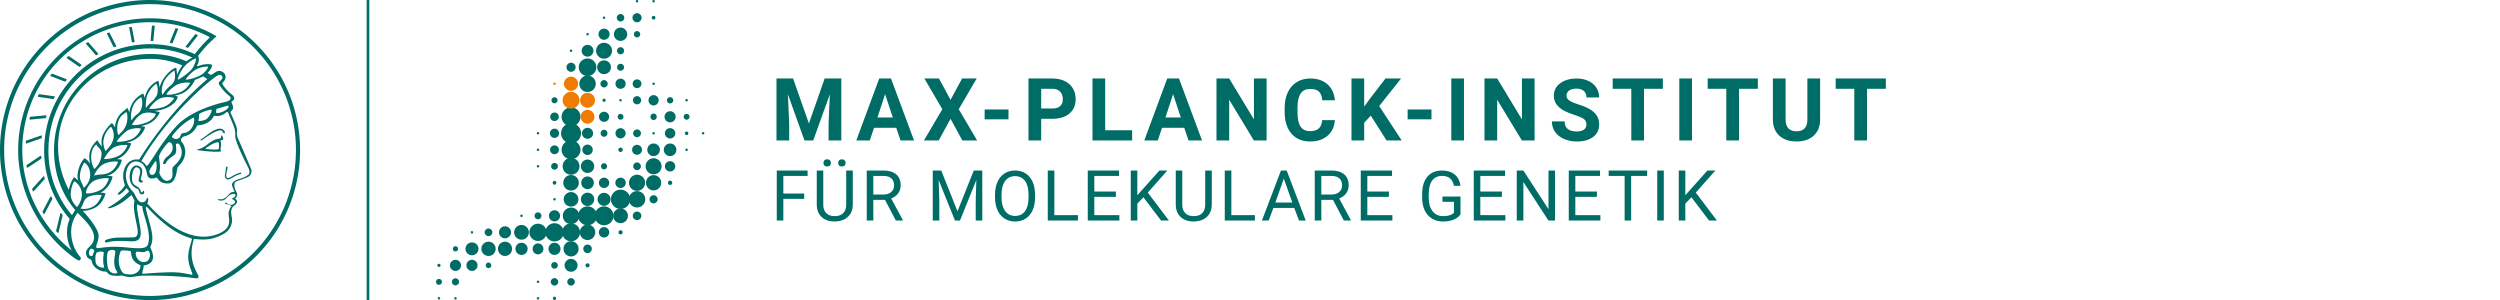
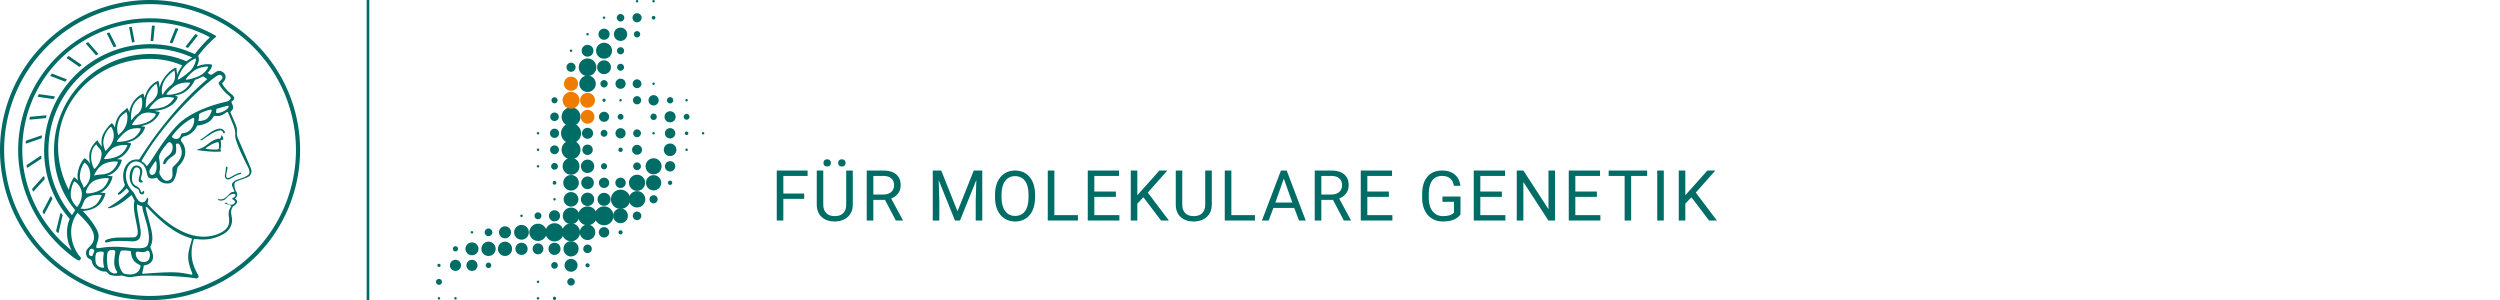
<svg xmlns="http://www.w3.org/2000/svg" viewBox="0 0 2500 300">
  <defs id="defs1102" />
  <defs id="defs836">
    <rect height="74.2" width="66.36" y="9.18" x="13.08" id="SVGID_1_" />
  </defs>
  <defs>
    <style>.minerva-base-style{}</style>
  </defs>
  <g transform="translate(0 0) scale(1.429) translate(0 0)" style="fill: #006c66;">
    <title>minerva</title>
    <path d="M105,0A105,105,0,1,0,210,105,105.1,105.1,0,0,0,105,0Zm0,207.1A102.1,102.1,0,1,1,207.1,105,102.2,102.2,0,0,1,105,207.1Z" />
    <path class="minerva-base-style" d="M166.6,97c-1.4-3.1-.5-5.1-.9-7.3s-2.7-7-4.3-10.8c-.7-1.7,3.8-1.3.4-7.6,0-.2,4.7-2,0-5.5a26.4,26.4,0,0,1-6-6.7,1,1,0,0,1,0-1.3c2.7-2.4,2.8-5.8-.1-7.5s-4.5,0-6.7,1.4c-.7.5-1.1.8-1.9.5L145.3,51c2.7-2.6,3.3-5.2,3.1-5.6s-4.6-1.3-10.2,1l-.4-.3c2.3-3.9,1-6.7.9-6.9h-.1A81,81,0,0,1,151,25.9h.1c.2-.3.3-.6-.2-.9l-1-.6A92.4,92.4,0,0,0,12.7,105c0,29.5,15,57.9,39.4,75.6a13.5,13.5,0,0,0,2.8,1.6A1.1,1.1,0,0,0,56,182l.3-.5a1,1,0,0,0,.3-.8c0-.7-.9-1.3-2.1-3a27.7,27.7,0,0,1-4.7-15.1,22.1,22.1,0,0,1,4.5-13.7c3.7,3.9,11.7,10.9,11.5,17.4s-6.9,6.8-5.4,12.2c.9,3.4,3.4,2,3.9,4.6.7,4.4,6.7,7.3,9.3,6.9.7-.1,1.2.4,2.4,1.7s6.2,1.6,8.2,1.2,4.1,1.4,8,.9,6.1-.9,8.2-.9,22.5-.3,36,1.8c2.4.4,3.1-.7,2.1-2.5-4.9-8.6-5.6-15.8-2.8-25,5,.4,12.2,1.7,21.6-4a11,11,0,0,0,5.1-9.5c-.1-2.1-1-4.7-.5-6.7s1.3-2.7,2.1-3.2c3.6-2.6,1-4.6.4-4.8a3.4,3.4,0,0,0,1.1-4.6c-.7-.7-2.7-6.2-.4-7.3s5.3-1.8,8.1-3.1a4.5,4.5,0,0,0,2.4-6C174.2,114.4,166.8,97.4,166.6,97ZM64.7,179.1c-.7.2-2.9.3-2.4-2.7s2.3-2.6,3.3-1.6S64.9,177.6,64.7,179.1Zm87-125.9c1.2-.8,2.5-1.1,3.3-.4,2.6,2.6-2.9,4.1-1.8,6.1a30.7,30.7,0,0,0,7.5,8.4c1.2,1,1.4,3.1-3.3,4.1s-23.6,5.9-33.6,16.5c-12.5,13.2-20.4,30.3-21.5,28s-3.6-2.8-3.2-3.5C117,81.6,145.1,57.3,151.7,53.2Zm8.2,21.7c-1,2.9-9.1,5.5-8.7,3.5s0-2.2.6-2.3,3.5-1.1,7.5-2.1C159.7,73.9,160.2,74.1,159.9,74.9Zm-20.6,5.3c-.2-1.2,8.5-4.1,8.8-3.3s-1.8,6-4.7,7-4.7.9-4.6.4A11,11,0,0,0,139.3,80.2ZM119,125.8c-4,2.5-6.2-2.2-6.8-3.1a3.7,3.7,0,0,1-.5-3.1c.3-1.4.5-3.3-.4-9.3-.4-2.7,5-9.2,6.3-10.4s3.1.6,3.2,2.6c.3,3.6-1.8,5.6-3.9,7.2s-3.1,4.4-2.6,5.1a1.5,1.5,0,0,0,1.9-.9c1.5-3.3,6-4.9,6.7-6.7s.3-4.4.2-5.6.9-1.2,1.6-1.1,1.4,1.4,1.8,2.7c2.9,7.5-4.3,12-5.5,13.8S122.1,123.9,119,125.8Zm6.1-29.1c-2.2,1.5-5.3-.5-4.7-1.4a43.7,43.7,0,0,1,11.5-11c3.4-2.1,3.8-2.3,4-1.1a10.6,10.6,0,0,1-2.6,7.5c-2.3,2.5-4.6,2.3-5.8,2.6S126.7,95.6,125.1,96.7Zm-19.3,25.6c-1-.2-1.4-2.1-1.2-2.9s3.1-5.2,4-6.4a.5.5,0,0,1,.8.3C110,117.4,109.4,123.1,105.8,122.3ZM138,48.2a17.7,17.7,0,0,1,7.5-1.6c.8.1-1.9,4.8-6.6,6.8s-8.5,2.5-8.9,2.3S134.1,49.9,138,48.2ZM54.7,126.5c-1.5-1.7-2.8-2.6-2.9-2.5a22.4,22.4,0,0,0-3.6,8.9A65.4,65.4,0,0,1,40.7,105C39.3,69.6,69,41.1,105.2,41.2a56.8,56.8,0,0,1,22.4,4.6,31.3,31.3,0,0,0-3.7,6.6c0-1.9-.5-3.4-.4-4.6s-5.1.9-9.7,8.3a19.9,19.9,0,0,0-2.2,5.3c-.1-2.8-.7-4.9-.9-4.9a16.1,16.1,0,0,0-8.5,8.8,22.4,22.4,0,0,0-1.1,3.4c-.2-1.9-.7-3.2-.9-3.2s-5.9,2.3-8.6,8.9A15.4,15.4,0,0,0,90.5,79c-.5-2.3-1.4-3.7-1.7-3.4-1.9,2.4-5.7,3.5-7.6,9.6a13.2,13.2,0,0,0-.7,4.2c-.8-2-2-3.2-2.3-3.2s-6.1,5.5-7,10.9a15.8,15.8,0,0,0,.2,5.8c-1.1-1.8-2.5-3-3.1-4.8-.9.5-5.7,5-5.8,10.7a19.7,19.7,0,0,0,.7,6.1c-1.6-2.9-3.8-4.2-4.1-4.1s-4,4.1-4.8,11.1A11.8,11.8,0,0,0,54.7,126.5Zm74.1-79.7c2.8-3.4,7.6-6.1,8.2-5.8s-.8,5.6-3.9,8.6-8.1,6.2-8.6,6.1S126.2,49.8,128.8,46.8Zm-9.3,13a21,21,0,0,0-5.6,6.4c-.5.9-1.9-5,1.7-10.6,2.2-3.5,6.6-6.6,6.5-6.2S124.2,56,119.5,59.8Zm-10.1,7.5c-3.4,5.1-3.6,3.3-7.3,8.3-.2.2-.2-6.5,1.1-9.4,2.1-4.7,5.7-7.4,6.2-7.5S111.3,64.5,109.4,67.3ZM98.3,77.4c-1.7,3-3.3,2.3-6.2,6.7-.3.4-1.1-3.6.7-9.1a12.6,12.6,0,0,1,5.9-6.9C99.3,68,100.4,73.8,98.3,77.4ZM88,88.1c-1.8,3.9-2.9,4-5,6.4-.3.4-1.8-3.7-.4-8.8s4-5.6,5.3-7S89.9,84,88,88.1Zm-8.4,6.6a10.3,10.3,0,0,1-.4,3c-1.3,4.3-3.9,6.2-5.3,8.1a15.7,15.7,0,0,1-1.6-5.8,15.2,15.2,0,0,1,5.2-11.2C78.3,88.8,79.6,92,79.6,94.7Zm-8.5,12.8A14.9,14.9,0,0,1,66,118.3a17.7,17.7,0,0,1-2.2-7.6c-.2-6.3,2.4-8.5,3.6-9.7C67.9,102.8,71.1,104.2,71.1,107.5ZM59,113.8c1.8.9,3.9,3.4,4.1,8.2s-3.2,8.7-4.6,9.4c-.9-3.7-2.6-4.4-2.6-8A18,18,0,0,1,59,113.8Zm7.3,12.5c4.6-2,9.6-1.7,9.8-1.5s-1.5,5.9-5.9,8.2-9.5,2.7-10,2.1S61.7,128.3,66.3,126.3Zm-.4-3.4c.3-1.5,3-6.5,7.1-8.3h0a18.4,18.4,0,0,1,9.4-1.5c.5.2-1.7,5.6-5.8,7.6S70.1,121.6,65.9,122.9Zm6.9-11.8c.2-.4,3.5-6.4,7.4-8.2a17.5,17.5,0,0,1,8.9-1.4c.3.1-1.8,5.4-6.2,7.6S72.6,111.6,72.8,111.1Zm8.9-11.9c-.3-.2,4.4-6.4,8.4-8.3a15.6,15.6,0,0,1,8.4-1c.3.3-1.9,5.5-6.5,7.5A24.2,24.2,0,0,1,81.7,99.2ZM92.4,87.4c-.2-.2,3.4-6.3,7.4-7.9s7.7-.1,8.9,0-1.3,4.5-6.6,6.4S93.1,87.7,92.4,87.4Zm12-11.4c.1-.3,4.1-5.9,8.1-7.3a16.4,16.4,0,0,1,9.2-.2c.5.2-2.8,5-7.7,6.5S104.3,76.3,104.4,76Zm12.1-9.9c-.5-.3,4.3-5.7,8.2-7.2a18,18,0,0,1,8.3-1c.3.2-2.5,4.9-7.1,6.7S117.1,66.5,116.5,66.1ZM50.2,175.3C28.6,158.1,15.6,132.1,15.6,105A89.3,89.3,0,0,1,146.4,25.8a.4.4,0,0,1,.1.7,97.3,97.3,0,0,0-10.2,11.4,73.1,73.1,0,0,0-31.3-7A74.3,74.3,0,0,0,30.9,105a72.1,72.1,0,0,0,17.9,48.2,23.1,23.1,0,0,0-1.9,9.4A25.6,25.6,0,0,0,50.2,175.3Zm.2-24.8h-.1A69.2,69.2,0,0,1,33.9,105,71.2,71.2,0,0,1,105,33.9a70.1,70.1,0,0,1,29.6,6.4,22.6,22.6,0,0,0-4.1,2.6A63.1,63.1,0,0,0,105,37.8,67.3,67.3,0,0,0,37.8,105c0,16.1,5,30.2,14.8,42C52.1,147.9,51.3,149.1,50.4,150.5Zm3.5-5.6c-1.3-1.2-4.1-4.3-4.4-8.3V136c0-4.3,1.9-8.6,2.4-9s5.3,3.3,5.4,8.7A14.4,14.4,0,0,1,53.9,144.9Zm8-7.2c3.9-1.8,9.6-1.4,9.3-1.1s-1.8,5.8-6.2,8a12.1,12.1,0,0,1-8.7,1.3C58.6,143.3,58.1,139.5,61.9,137.7Zm5.2,46.5c-.6-2.7-.4-6.3.5-7.3s4.9-1.2,5-.1-1.1,5.4.3,10.2C72.6,187.7,68.3,187.4,67.1,184.2Zm.3-11.1c-.3-2,1.6-3.9,1.6-8.2s-6.6-12.6-11.1-17.3a19.5,19.5,0,0,0,7.9-1.9c6.6-3.1,7.9-10.1,8.1-10.4a11,11,0,0,0-3.8-.4l.8-.4c6.4-3.5,8.1-11,7.8-11.1a17,17,0,0,0-4-.3l2-.7c6.8-2.7,8.7-10.3,8.5-10.6a16.1,16.1,0,0,0-3.5-.4l1.9-.8c6.2-3.1,8.4-10.1,8.1-10.3a10.5,10.5,0,0,0-3.3-.4,23.7,23.7,0,0,0,4.5-1.5c6.7-2.9,8.9-9.3,8.6-9.6a10.9,10.9,0,0,0-3-.5,34.5,34.5,0,0,0,4.4-1.3c6.6-2.2,9.2-8.5,8.8-8.6l-3.7-.8a24.5,24.5,0,0,0,6.6-1.3c7.1-2.4,9.6-6.7,9.8-8.6a6,6,0,0,0-2.3-.8,29.3,29.3,0,0,0,4.7-1.2c6.6-2.7,9.4-9.3,9.6-9.8a29.3,29.3,0,0,0,3.9-1.6l1.9-.9,1.6,1.1c1,.6,1.4.8.9,1.2C122,75,105,99.5,97.6,111.3c-.2.4-.6.3-1.3.3-7.9-.6-12.4,8.9-8.9,17.8-.4,1.8-4.2,5.3-4.5,5.5s-1,1.4.3,1.3,4.2-3.2,5.4-4.5c.4.6,2.2,2,1.3,2.8A63.6,63.6,0,0,1,76,145c-2.6,1.2,4.2,2.1,15.7-8.3.7-.6,1.5,2.4,2.5,3.7-2,6.5,2.9,19.1,2.1,23a2.8,2.8,0,0,1-2.8,2.7c-11.4.3-12.5-.3-18.3,1.4-2.7.8-2,2.6-.1,2.1s4.6-1.5,16.9-.7c3.1.1,6.5-.6,6.5-5.7s-3.6-18.4-2.4-20.3a6.9,6.9,0,0,0,3.5,1.4c-.2,4.5,7,19,3.8,27-1.2,3-6.4,2.7-15.4,1.8C72.7,171.6,67.7,174.9,67.4,173.1Zm35.1,9.9c-5.9,2-8.3-4.9-7.3-6.4s4.4,1,7.3-.9S106,181.8,102.5,183Zm-27,4.3c-.8-3.7-1.1-10,.4-11.5s4.9-.9,4.8.2c-.3,4.3-2.1,9.2,1.2,14.1C83.2,192,76.7,192.3,75.5,187.3Zm11.4,4.2c-1.6-.4-6-7.4-2.4-15.8.3-.8,5.8-.3,6.8,0s-.8,6.8,6.8,9.8C98.8,185.8,98,194.3,86.9,191.5Zm47.2-23.3c-2.5,8.8-3.8,12.3,0,21.9.5,1.3.9,2.3-.2,2.1-7.7-1.4-9.4-2.6-33.7-.6-1.7.2.6-3.4.3-5.8,2.2-.3,5.8-1.3,6.5-4.9s-2.1-7.6-1.8-8.2c3.5-6.7-.2-14.1-3.1-26.6-.3-1.2.4-1.7.9-1.1,15.6,16.9,25.5,20.2,30.9,21.8C134.4,167,134.3,167.6,134.1,168.2ZM174,122.1c-3.3,2.9-8.3,3.1-10.3,4.9s-1.5,2.5-.4,5.2,1.1,1.7-1.1,2.3-4.1,5.8-8.8,4.9c-1.8-.3-.5.8.2.9,2.6.3,3.7-.5,4.6-1.4s2.2-2.4,3.6-2.9,2.9-.5,3,.6-1.9,2.1-2.7,2.5c1,.5,3.9,1.9,1.4,3.6s-4.6-.5-4.9-.7-1.7-.2-1.3.3,5.2,1.3,4.5,2.2c-3.5,4.7-.6,7.5-1.7,12.3s-7.7,7.5-12.8,8.4c-17.4,3.1-34.3-11.6-44.2-22.8.9-2.1.8-4.8-.1-3.8s-.7,2.4-2.8,2.9c-3.9,1-5.7-5.9-6.9-7.1-4.8-4.7-6.7-11.4-3.9-17.3s9-4.7,11.4-1.1,1.7,7,3.4,8.3,4.8.2,5.4,0,1.7,4.3,8,4.1,5.9-10.7,6.9-11.6c8.6-8.4,4.2-15.9,2.6-17.6s1-3.6,1.5-3.7a13,13,0,0,0,9.4-7.7s8.4-.2,11.4-6.2c.8-1.6,3.3,1.5,8.9-2.9a.8.8,0,0,1,1.4.3c3.7,8.9,5.2,11.3,4.9,15.8s8.7,21.5,9.4,23.1S174.8,121.3,174,122.1Z" />
    <path class="minerva-base-style" d="M153.8,90c-4.9.2-10.6,6.2-12.4,7s-1.3,1.5-.2,1.1,5.9-4.7,10.7-6.4,3.6,1.8,5,1.6S156.6,89.9,153.8,90Z" />
    <path class="minerva-base-style" d="M154.9,94.8c-.4.1.4,2.2-1.7,2.3-4.6.3-8.3,4.7-11.1,6a12.9,12.9,0,0,1-3.8,1.4.3.3,0,0,0,.1.6c11.7,1.6,16.2,1.1,16.3.7s-.6-1.2-.4-1.7a11.3,11.3,0,0,0,.1-5.5c-.2-.8,1.8-.3,1.8-1.3S155.6,94.7,154.9,94.8Zm-1.8,9.3c-.2.9-5.5.5-8.3.2-.7,0-1.8-.1.3-1.4s4.1-2.8,7.2-3.4a.8.8,0,0,1,.8.6A10.6,10.6,0,0,1,153.1,104.1Z" />
    <path class="minerva-base-style" d="M168.4,120.8c-.9,0-4.5,1.6-5.9,2.5s-4.4,2.7-4.2-.8c.1-1.3.9-4.4.9-5.3s-1-.7-1.1,0a36.9,36.9,0,0,1-.7,5.3c-.4,1.8,1.2,4,3.6,2.7s4.8-2.9,7.3-3.4C168.9,121.7,169,120.8,168.4,120.8Z" />
    <path class="minerva-base-style" d="M100.5,133.6c-.7-.3-.5,1.2-1.4,1s-.2-1.3-1.8-3-2.8-1.2-4.3-3.6-.3-12,3.1-10.8,1.6,5,1,8,2.5,2.8,2.8,2.1-1.1-.9-1.4-1.9,3.5-7.6-1.8-9.4c-3.8-1.3-6.4,3.6-5.9,8.9a8,8,0,0,0,5.1,7.1c2.3.8.6,4,3.7,4C101,136,101.3,133.9,100.5,133.6Z" />
    <path class="minerva-base-style" d="M131.3,33.4c.2.1.3,0,.5-.1l6.5-8.3a.5.5,0,0,0-.2-.6L137,24a.4.4,0,0,0-.5.1L130,32.4c-.2.2-.1.5.2.6Z" />
    <path class="minerva-base-style" d="M119.2,30l1.1.3a.5.5,0,0,0,.5-.3l3.8-9.4a.4.4,0,0,0-.3-.6l-1.2-.2h-.3l-3.9,9.6A.4.4,0,0,0,119.2,30Z" />
    <path class="minerva-base-style" d="M105.8,28.7h1.1c.2.1.4-.1.4-.3l1-10a.5.5,0,0,0-.4-.5h-1.1c-.3,0-.4.2-.5.4l-.9,10A.4.4,0,0,0,105.8,28.7Z" />
    <path class="minerva-base-style" d="M92.8,29.7l1.1-.2c.2,0,.4-.2.3-.4l-1.9-9.9c0-.2-.2-.4-.4-.3H90.7c-.2.1-.4.3-.3.5l1.9,9.9C92.3,29.6,92.5,29.7,92.8,29.7Z" />
    <path class="minerva-base-style" d="M79.4,32.8l.5.2,1.1-.4a.4.4,0,0,0,.3-.6l-4.6-9a.4.4,0,0,0-.5-.2l-1,.3a.4.4,0,0,0-.3.6Z" />
    <path class="minerva-base-style" d="M67,38.5c.1.2.3.2.5.1l1-.6a.4.4,0,0,0,.1-.6l-6.7-7.7c-.2-.2-.4-.2-.5-.1l-1,.6c-.3.1-.3.4-.1.6Z" />
    <path class="minerva-base-style" d="M55.4,46.7c.2.1.4.1.5-.1l.9-.7a.5.5,0,0,0,0-.7l-8.5-5.9h-.5l-.9.8a.5.5,0,0,0,0,.7Z" />
    <path class="minerva-base-style" d="M45.4,57.1a.4.4,0,0,0,.4-.2l.8-.9c.2-.2.1-.5-.2-.6l-9.8-3.8c-.2-.1-.4-.1-.5.1l-.7.9a.4.4,0,0,0,.2.7Z" />
    <path class="minerva-base-style" d="M26.8,67.8l10.5,1.5c.2,0,.4-.1.4-.3l.6-1a.4.4,0,0,0-.3-.6L27.5,65.9l-.5.2a5.4,5.4,0,0,1-.5,1.1A.4.4,0,0,0,26.8,67.8Z" />
    <path class="minerva-base-style" d="M21.1,83.7l10.7-1a.3.3,0,0,0,.3-.3,7.6,7.6,0,0,0,.4-1.1.4.4,0,0,0-.4-.6l-10.8,1-.4.3-.3,1.2C20.6,83.5,20.8,83.8,21.1,83.7Z" />
    <path class="minerva-base-style" d="M29.2,96.5c0-.4.1-.9.1-1.3s-.2-.5-.5-.4L18.4,98.4c-.2.1-.3.2-.3.4s-.1.8-.1,1.2a.4.4,0,0,0,.6.4l10.3-3.6A.3.3,0,0,0,29.2,96.5Z" />
    <path class="minerva-base-style" d="M28.9,110.8v-1.3a.5.5,0,0,0-.7-.4l-9.4,6.3c-.2,0-.2.2-.2.4s.1.8.1,1.2a.5.5,0,0,0,.7.3l9.4-6.2C28.9,111,29,110.9,28.9,110.8Z" />
    <path class="minerva-base-style" d="M31.3,125l-.3-1.3a.4.4,0,0,0-.7-.2L22.6,132c-.1.1-.2.3-.1.4s.3.8.4,1.2a.4.4,0,0,0,.7.2l7.6-8.4C31.3,125.3,31.3,125.2,31.3,125Z" />
    <path class="minerva-base-style" d="M35.2,137.7,29.8,148c-.1.1,0,.3,0,.4l.7,1.2a.4.4,0,0,0,.7-.1l5.4-10.2c0-.1.1-.2,0-.4l-.6-1.2A.5.5,0,0,0,35.2,137.7Z" />
    <path class="minerva-base-style" d="M42.9,149.3c-.2-.3-.7-.2-.7.1l-2.9,12c-.1.2,0,.3,0,.4l1,1a.4.4,0,0,0,.7-.1l2.8-11.9c.1-.1,0-.2,0-.3Z" />
  </g>
  <rect x="366.666" y="0" width="2.65" height="300" style="fill: #006c66" />
  <g transform="translate(435.982 0) scale(4.044) translate(0 0)">
    <style id="style833" type="text/css">
	.st0{clip-path:url(#SVGID_2_);fill:#006C66;}
	.st1{clip-path:url(#SVGID_2_);fill:#EF7C00;}
</style>
    <g transform="translate(-13.08,-9.18)" id="g1097">
      <defs id="defs836">
        <rect height="74.2" width="66.36" y="9.18" x="13.08" id="SVGID_1_" />
      </defs>
      <clipPath id="SVGID_2_">
        <use height="100%" width="100%" y="0" x="0" id="use838" style="overflow:visible" href="#SVGID_1_" />
      </clipPath>
      <path id="path841" clip-path="url(#SVGID_2_)" d="m 13.82,75.2 c 0.22,0 0.4,-0.18 0.4,-0.4 0,-0.22 -0.18,-0.4 -0.4,-0.4 -0.22,0 -0.4,0.18 -0.4,0.4 0,0.22 0.18,0.4 0.4,0.4" class="st0" />
      <path id="path843" clip-path="url(#SVGID_2_)" d="m 13.82,79.62 c 0.41,0 0.74,-0.33 0.74,-0.74 0,-0.41 -0.33,-0.74 -0.74,-0.74 -0.41,0 -0.74,0.33 -0.74,0.74 0,0.41 0.33,0.74 0.74,0.74" class="st0" />
      <path id="path845" clip-path="url(#SVGID_2_)" d="m 13.82,83.26 c 0.17,0 0.31,-0.14 0.31,-0.31 0,-0.17 -0.14,-0.31 -0.31,-0.31 -0.17,0 -0.31,0.14 -0.31,0.31 0,0.17 0.14,0.31 0.31,0.31" class="st0" />
      <path id="path847" clip-path="url(#SVGID_2_)" d="m 17.9,71.36 c 0.36,0 0.65,-0.29 0.65,-0.65 0,-0.36 -0.29,-0.65 -0.65,-0.65 -0.36,0 -0.65,0.29 -0.65,0.65 0,0.36 0.29,0.65 0.65,0.65" class="st0" />
      <path id="path849" clip-path="url(#SVGID_2_)" d="m 17.9,76.18 c 0.76,0 1.38,-0.62 1.38,-1.38 0,-0.76 -0.62,-1.38 -1.38,-1.38 -0.76,0 -1.38,0.62 -1.38,1.38 0,0.76 0.62,1.38 1.38,1.38" class="st0" />
-       <path id="path851" clip-path="url(#SVGID_2_)" d="m 17.9,79.76 c 0.49,0 0.89,-0.4 0.89,-0.89 0,-0.49 -0.4,-0.89 -0.89,-0.89 -0.49,0 -0.89,0.4 -0.89,0.89 0,0.49 0.4,0.89 0.89,0.89" class="st0" />
      <path id="path853" clip-path="url(#SVGID_2_)" d="m 17.9,83.26 c 0.17,0 0.31,-0.14 0.31,-0.31 0,-0.17 -0.14,-0.31 -0.31,-0.31 -0.17,0 -0.31,0.14 -0.31,0.31 0,0.17 0.14,0.31 0.31,0.31" class="st0" />
      <path id="path855" clip-path="url(#SVGID_2_)" d="m 21.98,66.94 c 0.17,0 0.31,-0.14 0.31,-0.31 0,-0.17 -0.14,-0.31 -0.31,-0.31 -0.17,0 -0.31,0.14 -0.31,0.31 0,0.17 0.15,0.31 0.31,0.31" class="st0" />
      <path id="path857" clip-path="url(#SVGID_2_)" d="m 21.98,72.3 c 0.89,0 1.61,-0.71 1.61,-1.59 0,-0.88 -0.72,-1.59 -1.61,-1.59 -0.89,0 -1.61,0.71 -1.61,1.59 0,0.88 0.73,1.59 1.61,1.59" class="st0" />
      <path id="path859" clip-path="url(#SVGID_2_)" d="m 21.98,76.18 c 0.76,0 1.38,-0.62 1.38,-1.38 0,-0.76 -0.62,-1.38 -1.38,-1.38 -0.76,0 -1.38,0.62 -1.38,1.38 0,0.76 0.62,1.38 1.38,1.38" class="st0" />
      <path id="path861" clip-path="url(#SVGID_2_)" d="m 26.07,67.58 c 0.53,0 0.96,-0.42 0.96,-0.95 0,-0.52 -0.43,-0.95 -0.96,-0.95 -0.53,0 -0.96,0.42 -0.96,0.95 0,0.52 0.43,0.95 0.96,0.95" class="st0" />
      <path id="path863" clip-path="url(#SVGID_2_)" d="m 26.07,72.48 c 0.98,0 1.77,-0.79 1.77,-1.77 0,-0.98 -0.79,-1.77 -1.77,-1.77 -0.98,0 -1.77,0.79 -1.77,1.77 -0.01,0.98 0.79,1.77 1.77,1.77" class="st0" />
      <path id="path865" clip-path="url(#SVGID_2_)" d="m 26.07,75.48 c 0.38,0 0.69,-0.31 0.69,-0.69 0,-0.38 -0.31,-0.69 -0.69,-0.69 -0.38,0 -0.69,0.31 -0.69,0.69 0,0.38 0.31,0.69 0.69,0.69" class="st0" />
      <path id="path867" clip-path="url(#SVGID_2_)" d="m 30.15,68.12 c 0.82,0 1.49,-0.67 1.49,-1.49 0,-0.82 -0.66,-1.49 -1.49,-1.49 -0.82,0 -1.49,0.67 -1.49,1.49 0,0.82 0.67,1.49 1.49,1.49" class="st0" />
      <path id="path869" clip-path="url(#SVGID_2_)" d="m 30.15,72.48 c 0.97,0 1.75,-0.79 1.75,-1.77 0,-0.98 -0.78,-1.77 -1.75,-1.77 -0.97,0 -1.75,0.79 -1.75,1.77 0,0.98 0.78,1.77 1.75,1.77" class="st0" />
      <path id="path871" clip-path="url(#SVGID_2_)" d="m 34.23,62.85 c 0.17,0 0.31,-0.14 0.31,-0.31 0,-0.17 -0.14,-0.31 -0.31,-0.31 -0.17,0 -0.31,0.14 -0.31,0.31 0,0.18 0.14,0.31 0.31,0.31" class="st0" />
      <path id="path873" clip-path="url(#SVGID_2_)" d="m 34.23,68.45 c 1.01,0 1.82,-0.82 1.82,-1.83 0,-1.01 -0.82,-1.82 -1.82,-1.82 -1.01,0 -1.83,0.82 -1.83,1.82 0.01,1.02 0.82,1.83 1.83,1.83" class="st0" />
      <path id="path875" clip-path="url(#SVGID_2_)" d="m 34.23,72.22 c 0.83,0 1.51,-0.67 1.51,-1.51 0,-0.84 -0.67,-1.51 -1.51,-1.51 -0.83,0 -1.51,0.67 -1.51,1.51 0,0.84 0.68,1.51 1.51,1.51" class="st0" />
      <path id="path877" clip-path="url(#SVGID_2_)" d="m 38.31,42.44 c 0.17,0 0.31,-0.14 0.31,-0.31 0,-0.17 -0.14,-0.31 -0.31,-0.31 -0.17,0 -0.31,0.14 -0.31,0.31 0.01,0.18 0.14,0.31 0.31,0.31" class="st0" />
      <path id="path879" clip-path="url(#SVGID_2_)" d="m 38.31,46.53 c 0.17,0 0.31,-0.14 0.31,-0.31 0,-0.17 -0.14,-0.31 -0.31,-0.31 -0.17,0 -0.31,0.14 -0.31,0.31 0.01,0.17 0.14,0.31 0.31,0.31" class="st0" />
      <path id="path881" clip-path="url(#SVGID_2_)" d="m 38.31,50.61 c 0.17,0 0.31,-0.14 0.31,-0.31 0,-0.17 -0.14,-0.31 -0.31,-0.31 -0.17,0 -0.31,0.14 -0.31,0.31 0.01,0.17 0.14,0.31 0.31,0.31" class="st0" />
      <path id="path883" clip-path="url(#SVGID_2_)" d="m 38.31,63.41 c 0.48,0 0.86,-0.39 0.86,-0.86 0,-0.47 -0.39,-0.87 -0.86,-0.87 -0.48,0 -0.87,0.39 -0.87,0.87 0,0.48 0.39,0.86 0.87,0.86" class="st0" />
      <path id="path885" clip-path="url(#SVGID_2_)" d="m 38.31,68.77 c 1.18,0 2.14,-0.96 2.14,-2.14 0,-1.18 -0.96,-2.14 -2.14,-2.14 -1.18,0 -2.14,0.96 -2.14,2.14 0,1.18 0.96,2.14 2.14,2.14" class="st0" />
      <path id="path887" clip-path="url(#SVGID_2_)" d="m 38.31,72.08 c 0.74,0 1.34,-0.61 1.34,-1.36 0,-0.75 -0.6,-1.36 -1.34,-1.36 -0.74,0 -1.34,0.61 -1.34,1.36 0,0.75 0.6,1.36 1.34,1.36" class="st0" />
      <path id="path889" clip-path="url(#SVGID_2_)" d="m 38.31,79.18 c 0.17,0 0.31,-0.14 0.31,-0.31 0,-0.17 -0.14,-0.31 -0.31,-0.31 -0.17,0 -0.31,0.14 -0.31,0.31 0,0.17 0.14,0.31 0.31,0.31" class="st0" />
      <path id="path891" clip-path="url(#SVGID_2_)" d="m 38.31,83.26 c 0.17,0 0.31,-0.14 0.31,-0.31 0,-0.17 -0.14,-0.31 -0.31,-0.31 -0.17,0 -0.31,0.14 -0.31,0.31 0,0.17 0.14,0.31 0.31,0.31" class="st0" />
-       <path id="path893" clip-path="url(#SVGID_2_)" d="m 42.39,30.2 c 0.17,0 0.31,-0.14 0.31,-0.31 0,-0.17 -0.14,-0.31 -0.31,-0.31 -0.17,0 -0.31,0.14 -0.31,0.31 0.01,0.17 0.14,0.31 0.31,0.31" class="st1" />
      <path id="path895" clip-path="url(#SVGID_2_)" d="m 42.39,34.74 c 0.42,0 0.76,-0.34 0.76,-0.76 0,-0.42 -0.34,-0.76 -0.76,-0.76 -0.42,0 -0.76,0.34 -0.76,0.76 0,0.42 0.34,0.76 0.76,0.76" class="st0" />
      <path id="path897" clip-path="url(#SVGID_2_)" d="m 42.39,39.11 c 0.58,0 1.06,-0.47 1.06,-1.06 0,-0.59 -0.47,-1.05 -1.06,-1.05 -0.58,0 -1.06,0.47 -1.06,1.06 0,0.59 0.48,1.05 1.06,1.05" class="st0" />
      <path id="path899" clip-path="url(#SVGID_2_)" d="m 42.39,43.29 c 0.62,0 1.13,-0.51 1.13,-1.15 0,-0.64 -0.51,-1.15 -1.13,-1.15 -0.62,0 -1.13,0.51 -1.13,1.15 0,0.63 0.51,1.15 1.13,1.15" class="st0" />
      <path id="path901" clip-path="url(#SVGID_2_)" d="m 42.39,47.31 c 0.61,0 1.1,-0.49 1.1,-1.09 0,-0.6 -0.49,-1.09 -1.1,-1.09 -0.61,0 -1.1,0.49 -1.1,1.09 0.01,0.6 0.5,1.09 1.1,1.09" class="st0" />
      <path id="path903" clip-path="url(#SVGID_2_)" d="m 42.39,51.15 c 0.47,0 0.85,-0.38 0.85,-0.84 0,-0.46 -0.38,-0.85 -0.85,-0.85 -0.47,0 -0.85,0.38 -0.85,0.85 0,0.47 0.38,0.84 0.85,0.84" class="st0" />
      <path id="path905" clip-path="url(#SVGID_2_)" d="m 42.39,54.86 c 0.25,0 0.46,-0.21 0.46,-0.48 0,-0.26 -0.2,-0.48 -0.46,-0.48 -0.25,0 -0.46,0.21 -0.46,0.48 0.01,0.27 0.21,0.48 0.46,0.48" class="st0" />
      <path id="path907" clip-path="url(#SVGID_2_)" d="m 42.39,58.77 c 0.17,0 0.31,-0.14 0.31,-0.31 0,-0.17 -0.14,-0.31 -0.31,-0.31 -0.17,0 -0.31,0.14 -0.31,0.31 0,0.17 0.14,0.31 0.31,0.31" class="st0" />
      <path id="path909" clip-path="url(#SVGID_2_)" d="m 42.39,63.93 c 0.76,0 1.38,-0.62 1.38,-1.38 0,-0.76 -0.62,-1.38 -1.38,-1.38 -0.76,0 -1.38,0.62 -1.38,1.38 0,0.76 0.62,1.38 1.38,1.38" class="st0" />
      <path id="path911" clip-path="url(#SVGID_2_)" d="m 42.39,68.89 c 1.25,0 2.26,-1.01 2.26,-2.26 0,-1.25 -1.01,-2.26 -2.26,-2.26 -1.25,0 -2.26,1.01 -2.26,2.26 0.01,1.25 1.02,2.26 2.26,2.26" class="st0" />
      <path id="path913" clip-path="url(#SVGID_2_)" d="m 42.39,72.22 c 0.82,0 1.49,-0.67 1.49,-1.51 0,-0.84 -0.66,-1.51 -1.49,-1.51 -0.82,0 -1.49,0.67 -1.49,1.51 0,0.84 0.67,1.51 1.49,1.51" class="st0" />
      <path id="path915" clip-path="url(#SVGID_2_)" d="m 42.39,75.63 c 0.46,0 0.83,-0.37 0.83,-0.83 0,-0.46 -0.37,-0.83 -0.83,-0.83 -0.46,0 -0.83,0.37 -0.83,0.83 0,0.46 0.37,0.83 0.83,0.83" class="st0" />
-       <path id="path917" clip-path="url(#SVGID_2_)" d="m 42.39,79.81 c 0.52,0 0.93,-0.42 0.93,-0.93 0,-0.51 -0.42,-0.93 -0.93,-0.93 -0.52,0 -0.94,0.42 -0.94,0.93 0,0.51 0.43,0.93 0.94,0.93" class="st0" />
      <path id="path919" clip-path="url(#SVGID_2_)" d="m 42.39,83.37 c 0.22,0 0.4,-0.19 0.4,-0.42 0,-0.23 -0.18,-0.42 -0.4,-0.42 -0.22,0 -0.4,0.19 -0.4,0.42 0,0.24 0.18,0.42 0.4,0.42" class="st0" />
      <path id="path921" clip-path="url(#SVGID_2_)" d="m 46.48,22.04 c 0.17,0 0.31,-0.14 0.31,-0.31 0,-0.17 -0.14,-0.31 -0.31,-0.31 -0.17,0 -0.31,0.14 -0.31,0.31 0,0.17 0.14,0.31 0.31,0.31" class="st0" />
      <path id="path923" clip-path="url(#SVGID_2_)" d="m 46.48,26.94 c 0.62,0 1.13,-0.51 1.13,-1.13 0,-0.62 -0.51,-1.13 -1.13,-1.13 -0.62,0 -1.13,0.51 -1.13,1.13 -0.01,0.63 0.5,1.13 1.13,1.13" class="st0" />
      <path id="path925" clip-path="url(#SVGID_2_)" d="m 46.48,31.64 c 0.97,0 1.75,-0.78 1.75,-1.75 0,-0.97 -0.78,-1.75 -1.75,-1.75 -0.97,0 -1.75,0.78 -1.75,1.75 -0.01,0.97 0.78,1.75 1.75,1.75" class="st1" />
      <path id="path927" clip-path="url(#SVGID_2_)" d="m 46.48,40.4 c 1.29,0 2.34,-1.05 2.34,-2.34 0,-1.29 -1.05,-2.34 -2.34,-2.34 -1.29,0 -2.34,1.05 -2.34,2.34 0,1.29 1.04,2.34 2.34,2.34" class="st0" />
      <path id="path929" clip-path="url(#SVGID_2_)" d="m 46.48,44.62 c 1.37,0 2.48,-1.11 2.48,-2.48 0,-1.37 -1.11,-2.48 -2.48,-2.48 -1.37,0 -2.48,1.11 -2.48,2.48 0,1.37 1.11,2.48 2.48,2.48" class="st0" />
      <path id="path931" clip-path="url(#SVGID_2_)" d="m 46.48,48.56 c 1.29,0 2.34,-1.05 2.34,-2.34 0,-1.29 -1.05,-2.34 -2.34,-2.34 -1.29,0 -2.34,1.05 -2.34,2.34 0,1.29 1.04,2.34 2.34,2.34" class="st0" />
      <path id="path933" clip-path="url(#SVGID_2_)" d="m 46.48,52.39 c 1.15,0 2.09,-0.93 2.09,-2.09 0,-1.16 -0.93,-2.09 -2.09,-2.09 -1.15,0 -2.09,0.93 -2.09,2.09 0,1.16 0.93,2.09 2.09,2.09" class="st0" />
      <path id="path935" clip-path="url(#SVGID_2_)" d="m 46.48,56.31 c 1.06,0 1.93,-0.86 1.93,-1.93 0,-1.07 -0.86,-1.93 -1.93,-1.93 -1.06,0 -1.93,0.86 -1.93,1.93 0,1.07 0.86,1.93 1.93,1.93" class="st0" />
      <path id="path937" clip-path="url(#SVGID_2_)" d="m 46.48,60.27 c 1.01,0 1.82,-0.81 1.82,-1.8 0,-1 -0.82,-1.8 -1.82,-1.8 -1.01,0 -1.83,0.81 -1.83,1.8 0,0.99 0.82,1.8 1.83,1.8" class="st0" />
      <path id="path939" clip-path="url(#SVGID_2_)" d="m 46.48,64.6 c 1.13,0 2.05,-0.92 2.05,-2.05 0,-1.13 -0.92,-2.05 -2.05,-2.05 -1.13,0 -2.05,0.92 -2.05,2.05 0,1.13 0.91,2.05 2.05,2.05" class="st0" />
      <path id="path941" clip-path="url(#SVGID_2_)" d="m 46.48,68.85 c 1.23,0 2.22,-0.99 2.22,-2.22 0,-1.23 -0.99,-2.22 -2.22,-2.22 -1.23,0 -2.22,0.99 -2.22,2.22 -0.01,1.23 0.99,2.22 2.22,2.22" class="st0" />
      <path id="path943" clip-path="url(#SVGID_2_)" d="m 46.48,72.6 c 1.03,0 1.87,-0.84 1.87,-1.89 0,-1.04 -0.84,-1.89 -1.87,-1.89 -1.04,0 -1.87,0.84 -1.87,1.89 -0.01,1.04 0.83,1.89 1.87,1.89" class="st0" />
      <path id="path945" clip-path="url(#SVGID_2_)" d="m 46.48,76.38 c 0.89,0 1.61,-0.71 1.61,-1.59 0,-0.88 -0.72,-1.59 -1.61,-1.59 -0.89,0 -1.61,0.71 -1.61,1.59 0,0.88 0.72,1.59 1.61,1.59" class="st0" />
      <path id="path947" clip-path="url(#SVGID_2_)" d="m 46.48,79.81 c 0.52,0 0.93,-0.42 0.93,-0.93 0,-0.51 -0.42,-0.93 -0.93,-0.93 -0.52,0 -0.94,0.42 -0.94,0.93 0,0.51 0.42,0.93 0.94,0.93" class="st0" />
      <path id="path949" clip-path="url(#SVGID_2_)" d="m 50.56,17.95 c 0.17,0 0.31,-0.14 0.31,-0.31 0,-0.17 -0.14,-0.31 -0.31,-0.31 -0.17,0 -0.31,0.14 -0.31,0.31 0,0.18 0.14,0.31 0.31,0.31" class="st0" />
      <path id="path951" clip-path="url(#SVGID_2_)" d="m 50.56,23.19 c 0.8,0 1.46,-0.65 1.46,-1.46 0,-0.81 -0.65,-1.46 -1.46,-1.46 -0.81,0 -1.46,0.65 -1.46,1.46 0,0.81 0.65,1.46 1.46,1.46" class="st0" />
      <path id="path953" clip-path="url(#SVGID_2_)" d="m 50.56,27.99 c 1.2,0 2.18,-0.98 2.18,-2.18 0,-1.2 -0.98,-2.18 -2.18,-2.18 -1.2,0 -2.18,0.97 -2.18,2.18 0,1.2 0.97,2.18 2.18,2.18" class="st0" />
      <path id="path955" clip-path="url(#SVGID_2_)" d="m 50.56,31.93 c 1.12,0 2.04,-0.91 2.04,-2.04 0,-1.13 -0.91,-2.04 -2.04,-2.04 -1.13,0 -2.04,0.91 -2.04,2.04 0,1.13 0.91,2.04 2.04,2.04" class="st0" />
      <path id="path957" clip-path="url(#SVGID_2_)" d="m 50.56,35.82 c 1.02,0 1.84,-0.82 1.84,-1.84 0,-1.02 -0.83,-1.84 -1.84,-1.84 -1.02,0 -1.84,0.82 -1.84,1.84 0,1.02 0.82,1.84 1.84,1.84" class="st1" />
      <path id="path959" clip-path="url(#SVGID_2_)" d="m 50.56,39.77 c 0.94,0 1.71,-0.77 1.71,-1.71 0,-0.94 -0.76,-1.71 -1.71,-1.71 -0.95,0 -1.71,0.77 -1.71,1.71 0,0.94 0.76,1.71 1.71,1.71" class="st1" />
      <path id="path961" clip-path="url(#SVGID_2_)" d="m 50.56,43.5 c 0.76,0 1.38,-0.61 1.38,-1.36 0,-0.75 -0.62,-1.36 -1.38,-1.36 -0.76,0 -1.38,0.61 -1.38,1.36 0,0.75 0.62,1.36 1.38,1.36" class="st0" />
      <path id="path963" clip-path="url(#SVGID_2_)" d="m 50.56,47.51 c 0.71,0 1.29,-0.58 1.29,-1.29 0,-0.71 -0.58,-1.29 -1.29,-1.29 -0.72,0 -1.29,0.58 -1.29,1.29 0,0.71 0.57,1.29 1.29,1.29" class="st0" />
      <path id="path965" clip-path="url(#SVGID_2_)" d="m 50.56,51.96 c 0.91,0 1.65,-0.74 1.65,-1.66 0,-0.92 -0.74,-1.66 -1.65,-1.66 -0.91,0 -1.65,0.74 -1.65,1.66 0,0.92 0.74,1.66 1.65,1.66" class="st0" />
      <path id="path967" clip-path="url(#SVGID_2_)" d="m 50.56,55.95 c 0.86,0 1.56,-0.7 1.56,-1.57 0,-0.87 -0.7,-1.57 -1.56,-1.57 -0.86,0 -1.56,0.7 -1.56,1.57 0,0.87 0.7,1.57 1.56,1.57" class="st0" />
      <path id="path969" clip-path="url(#SVGID_2_)" d="m 50.56,60.12 c 0.91,0 1.65,-0.74 1.65,-1.65 0,-0.91 -0.74,-1.65 -1.65,-1.65 -0.91,0 -1.65,0.74 -1.65,1.65 0,0.91 0.74,1.65 1.65,1.65" class="st0" />
      <path id="path971" clip-path="url(#SVGID_2_)" d="m 50.56,64.89 c 1.29,0 2.34,-1.05 2.34,-2.34 0,-1.29 -1.05,-2.34 -2.34,-2.34 -1.29,0 -2.34,1.05 -2.34,2.34 0,1.29 1.04,2.34 2.34,2.34" class="st0" />
      <path id="path973" clip-path="url(#SVGID_2_)" d="m 50.56,68.54 c 1.06,0 1.91,-0.86 1.91,-1.91 0,-1.06 -0.86,-1.92 -1.91,-1.92 -1.06,0 -1.91,0.86 -1.91,1.92 -0.01,1.06 0.85,1.91 1.91,1.91" class="st0" />
      <path id="path975" clip-path="url(#SVGID_2_)" d="m 50.56,71.77 c 0.58,0 1.06,-0.47 1.06,-1.06 0,-0.59 -0.47,-1.06 -1.06,-1.06 -0.58,0 -1.06,0.47 -1.06,1.06 0,0.59 0.47,1.06 1.06,1.06" class="st0" />
      <path id="path977" clip-path="url(#SVGID_2_)" d="m 50.56,75.3 c 0.29,0 0.52,-0.23 0.52,-0.51 0,-0.28 -0.23,-0.51 -0.52,-0.51 -0.29,0 -0.52,0.23 -0.52,0.51 0,0.28 0.23,0.51 0.52,0.51" class="st0" />
      <path id="path979" clip-path="url(#SVGID_2_)" d="m 54.64,13.87 c 0.17,0 0.31,-0.14 0.31,-0.31 0,-0.17 -0.14,-0.31 -0.31,-0.31 -0.17,0 -0.31,0.14 -0.31,0.31 0,0.17 0.14,0.31 0.31,0.31" class="st0" />
      <path id="path981" clip-path="url(#SVGID_2_)" d="m 54.64,19.02 c 0.76,0 1.38,-0.62 1.38,-1.38 0,-0.76 -0.62,-1.38 -1.38,-1.38 -0.76,0 -1.38,0.62 -1.38,1.38 0,0.77 0.62,1.38 1.38,1.38" class="st0" />
      <path id="path983" clip-path="url(#SVGID_2_)" d="m 54.64,23.7 c 1.09,0 1.98,-0.88 1.98,-1.98 0,-1.1 -0.88,-1.97 -1.98,-1.97 -1.09,0 -1.98,0.88 -1.98,1.97 0,1.09 0.89,1.98 1.98,1.98" class="st0" />
      <path id="path985" clip-path="url(#SVGID_2_)" d="m 54.64,27.52 c 0.94,0 1.71,-0.77 1.71,-1.71 0,-0.94 -0.76,-1.71 -1.71,-1.71 -0.95,0 -1.71,0.77 -1.71,1.71 0,0.95 0.76,1.71 1.71,1.71" class="st0" />
      <path id="path987" clip-path="url(#SVGID_2_)" d="m 54.64,30.81 c 0.5,0 0.91,-0.41 0.91,-0.91 0,-0.5 -0.41,-0.92 -0.91,-0.92 -0.51,0 -0.91,0.41 -0.91,0.92 0,0.51 0.4,0.91 0.91,0.91" class="st0" />
      <path id="path989" clip-path="url(#SVGID_2_)" d="m 54.64,34.37 c 0.22,0 0.4,-0.18 0.4,-0.4 0,-0.22 -0.18,-0.4 -0.4,-0.4 -0.22,0 -0.4,0.18 -0.4,0.4 0,0.22 0.18,0.4 0.4,0.4" class="st0" />
      <path id="path991" clip-path="url(#SVGID_2_)" d="m 54.64,39.31 c 0.7,0 1.26,-0.56 1.26,-1.25 0,-0.69 -0.56,-1.25 -1.26,-1.25 -0.7,0 -1.26,0.56 -1.26,1.25 0,0.69 0.56,1.25 1.26,1.25" class="st0" />
      <path id="path993" clip-path="url(#SVGID_2_)" d="m 54.64,43.01 c 0.47,0 0.85,-0.39 0.85,-0.87 0,-0.48 -0.38,-0.87 -0.85,-0.87 -0.47,0 -0.85,0.39 -0.85,0.87 0,0.48 0.38,0.87 0.85,0.87" class="st0" />
      <path id="path995" clip-path="url(#SVGID_2_)" d="m 54.64,51.07 c 0.42,0 0.76,-0.34 0.76,-0.77 0,-0.43 -0.34,-0.77 -0.76,-0.77 -0.42,0 -0.76,0.35 -0.76,0.77 0,0.43 0.34,0.77 0.76,0.77" class="st0" />
      <path id="path997" clip-path="url(#SVGID_2_)" d="m 54.64,55.67 c 0.71,0 1.28,-0.57 1.28,-1.28 0,-0.71 -0.57,-1.28 -1.28,-1.28 -0.71,0 -1.28,0.57 -1.28,1.28 0,0.7 0.57,1.28 1.28,1.28" class="st0" />
      <path id="path999" clip-path="url(#SVGID_2_)" d="m 54.64,60.08 c 0.89,0 1.61,-0.72 1.61,-1.61 0,-0.89 -0.72,-1.61 -1.61,-1.61 -0.89,0 -1.61,0.72 -1.61,1.61 0,0.89 0.72,1.61 1.61,1.61" class="st0" />
      <path id="path1001" clip-path="url(#SVGID_2_)" d="m 54.64,64.89 c 1.29,0 2.34,-1.05 2.34,-2.34 0,-1.29 -1.05,-2.34 -2.34,-2.34 -1.29,0 -2.34,1.05 -2.34,2.34 0,1.29 1.05,2.34 2.34,2.34" class="st0" />
      <path id="path1003" clip-path="url(#SVGID_2_)" d="m 54.64,67.92 c 0.71,0 1.29,-0.58 1.29,-1.29 0,-0.72 -0.58,-1.29 -1.29,-1.29 -0.72,0 -1.29,0.58 -1.29,1.29 0,0.71 0.57,1.29 1.29,1.29" class="st0" />
      <path id="path1005" clip-path="url(#SVGID_2_)" d="m 58.72,14.5 c 0.52,0 0.93,-0.42 0.93,-0.93 0,-0.51 -0.42,-0.93 -0.93,-0.93 -0.52,0 -0.94,0.42 -0.94,0.93 0,0.51 0.43,0.93 0.94,0.93" class="st0" />
      <path id="path1007" clip-path="url(#SVGID_2_)" d="m 58.72,19.3 c 0.91,0 1.65,-0.74 1.65,-1.65 0,-0.91 -0.74,-1.65 -1.65,-1.65 -0.91,0 -1.65,0.74 -1.65,1.65 0,0.91 0.74,1.65 1.65,1.65" class="st0" />
      <path id="path1009" clip-path="url(#SVGID_2_)" d="m 58.72,22.62 c 0.49,0 0.89,-0.4 0.89,-0.89 0,-0.49 -0.4,-0.89 -0.89,-0.89 -0.49,0 -0.89,0.4 -0.89,0.89 0,0.49 0.4,0.89 0.89,0.89" class="st0" />
      <path id="path1011" clip-path="url(#SVGID_2_)" d="m 58.72,26.68 c 0.48,0 0.87,-0.39 0.87,-0.87 0,-0.48 -0.39,-0.87 -0.87,-0.87 -0.48,0 -0.87,0.39 -0.87,0.87 0,0.48 0.39,0.87 0.87,0.87" class="st0" />
      <path id="path1013" clip-path="url(#SVGID_2_)" d="m 58.72,31.15 c 0.7,0 1.26,-0.56 1.26,-1.26 0,-0.7 -0.56,-1.26 -1.26,-1.26 -0.7,0 -1.26,0.57 -1.26,1.26 0,0.7 0.56,1.26 1.26,1.26" class="st0" />
      <path id="path1015" clip-path="url(#SVGID_2_)" d="m 58.72,34.28 c 0.17,0 0.31,-0.14 0.31,-0.31 0,-0.17 -0.14,-0.31 -0.31,-0.31 -0.17,0 -0.31,0.14 -0.31,0.31 0.01,0.17 0.14,0.31 0.31,0.31" class="st0" />
      <path id="path1017" clip-path="url(#SVGID_2_)" d="m 58.72,38.79 c 0.4,0 0.73,-0.33 0.73,-0.73 0,-0.4 -0.33,-0.73 -0.73,-0.73 -0.4,0 -0.73,0.33 -0.73,0.73 0,0.4 0.33,0.73 0.73,0.73" class="st0" />
      <path id="path1019" clip-path="url(#SVGID_2_)" d="m 58.72,43.41 c 0.7,0 1.26,-0.57 1.26,-1.27 0,-0.7 -0.56,-1.27 -1.26,-1.27 -0.7,0 -1.26,0.57 -1.26,1.27 0,0.7 0.56,1.27 1.26,1.27" class="st0" />
      <path id="path1021" clip-path="url(#SVGID_2_)" d="m 58.72,46.77 c 0.3,0 0.55,-0.25 0.55,-0.55 0,-0.3 -0.25,-0.55 -0.55,-0.55 -0.3,0 -0.55,0.25 -0.55,0.55 0,0.3 0.25,0.55 0.55,0.55" class="st0" />
      <path id="path1023" clip-path="url(#SVGID_2_)" d="m 58.72,55.67 c 0.71,0 1.29,-0.57 1.29,-1.28 0,-0.71 -0.58,-1.28 -1.29,-1.28 -0.72,0 -1.29,0.57 -1.29,1.28 0,0.7 0.58,1.28 1.29,1.28" class="st0" />
      <path id="path1025" clip-path="url(#SVGID_2_)" d="m 58.72,60.85 c 1.32,0 2.39,-1.07 2.39,-2.39 0,-1.32 -1.07,-2.39 -2.39,-2.39 -1.32,0 -2.39,1.07 -2.39,2.39 0.01,1.32 1.07,2.39 2.39,2.39" class="st0" />
      <path id="path1027" clip-path="url(#SVGID_2_)" d="m 58.72,64.37 c 1.01,0 1.82,-0.82 1.82,-1.83 0,-1.01 -0.82,-1.82 -1.82,-1.82 -1.01,0 -1.83,0.82 -1.83,1.82 0.01,1.02 0.82,1.83 1.83,1.83" class="st0" />
      <path id="path1029" clip-path="url(#SVGID_2_)" d="m 58.72,67.15 c 0.29,0 0.52,-0.23 0.52,-0.52 0,-0.29 -0.23,-0.52 -0.52,-0.52 -0.29,0 -0.52,0.23 -0.52,0.52 0,0.29 0.24,0.52 0.52,0.52" class="st0" />
      <path id="path1031" clip-path="url(#SVGID_2_)" d="m 62.8,9.79 c 0.17,0 0.31,-0.14 0.31,-0.31 0,-0.17 -0.14,-0.31 -0.31,-0.31 -0.17,0 -0.31,0.14 -0.31,0.31 0.01,0.17 0.14,0.31 0.31,0.31" class="st0" />
      <path id="path1033" clip-path="url(#SVGID_2_)" d="m 62.8,14.7 c 0.62,0 1.13,-0.51 1.13,-1.13 0,-0.62 -0.51,-1.13 -1.13,-1.13 -0.62,0 -1.13,0.51 -1.13,1.13 0,0.62 0.51,1.13 1.13,1.13" class="st0" />
      <path id="path1035" clip-path="url(#SVGID_2_)" d="m 62.8,18.44 c 0.44,0 0.79,-0.35 0.79,-0.79 0,-0.44 -0.36,-0.79 -0.79,-0.79 -0.44,0 -0.79,0.36 -0.79,0.79 0,0.43 0.36,0.79 0.79,0.79" class="st0" />
      <path id="path1037" clip-path="url(#SVGID_2_)" d="m 62.8,30.98 c 0.6,0 1.09,-0.49 1.09,-1.09 0,-0.6 -0.49,-1.09 -1.09,-1.09 -0.6,0 -1.09,0.49 -1.09,1.09 0,0.6 0.49,1.09 1.09,1.09" class="st0" />
      <path id="path1039" clip-path="url(#SVGID_2_)" d="m 62.8,34.99 c 0.56,0 1.02,-0.45 1.02,-1.02 0,-0.56 -0.46,-1.02 -1.02,-1.02 -0.56,0 -1.02,0.45 -1.02,1.02 0.01,0.57 0.46,1.02 1.02,1.02" class="st0" />
      <path id="path1041" clip-path="url(#SVGID_2_)" d="m 62.8,43.11 c 0.53,0 0.97,-0.43 0.97,-0.97 0,-0.53 -0.43,-0.97 -0.97,-0.97 -0.53,0 -0.97,0.43 -0.97,0.97 0.01,0.53 0.44,0.97 0.97,0.97" class="st0" />
      <path id="path1043" clip-path="url(#SVGID_2_)" d="m 62.8,47.45 c 0.68,0 1.23,-0.55 1.23,-1.23 0,-0.68 -0.55,-1.23 -1.23,-1.23 -0.68,0 -1.23,0.55 -1.23,1.23 0,0.68 0.55,1.23 1.23,1.23" class="st0" />
      <path id="path1045" clip-path="url(#SVGID_2_)" d="m 62.8,51.26 c 0.53,0 0.96,-0.43 0.96,-0.96 0,-0.53 -0.43,-0.96 -0.96,-0.96 -0.53,0 -0.96,0.43 -0.96,0.96 0.01,0.53 0.43,0.96 0.96,0.96" class="st0" />
      <path id="path1047" clip-path="url(#SVGID_2_)" d="m 62.8,56.38 c 1.1,0 2,-0.89 2,-2 0,-1.11 -0.89,-2 -2,-2 -1.1,0 -2,0.89 -2,2 0,1.11 0.9,2 2,2" class="st0" />
      <path id="path1049" clip-path="url(#SVGID_2_)" d="m 62.8,60.49 c 1.12,0 2.04,-0.91 2.04,-2.03 0,-1.12 -0.91,-2.03 -2.04,-2.03 -1.13,0 -2.04,0.91 -2.04,2.03 0.01,1.13 0.92,2.03 2.04,2.03" class="st0" />
      <path id="path1051" clip-path="url(#SVGID_2_)" d="m 62.8,63.61 c 0.58,0 1.06,-0.47 1.06,-1.06 0,-0.59 -0.47,-1.06 -1.06,-1.06 -0.58,0 -1.06,0.47 -1.06,1.06 0,0.59 0.48,1.06 1.06,1.06" class="st0" />
      <path id="path1053" clip-path="url(#SVGID_2_)" d="m 66.89,9.79 c 0.17,0 0.31,-0.14 0.31,-0.31 0,-0.17 -0.14,-0.31 -0.31,-0.31 -0.17,0 -0.31,0.14 -0.31,0.31 0,0.17 0.14,0.31 0.31,0.31" class="st0" />
      <path id="path1055" clip-path="url(#SVGID_2_)" d="m 66.89,14.02 c 0.25,0 0.46,-0.2 0.46,-0.46 0,-0.25 -0.2,-0.46 -0.46,-0.46 -0.25,0 -0.46,0.2 -0.46,0.46 0,0.26 0.2,0.46 0.46,0.46" class="st0" />
      <path id="path1057" clip-path="url(#SVGID_2_)" d="m 66.89,30.2 c 0.17,0 0.31,-0.14 0.31,-0.31 0,-0.17 -0.14,-0.31 -0.31,-0.31 -0.17,0 -0.31,0.14 -0.31,0.31 0,0.17 0.14,0.31 0.31,0.31" class="st0" />
      <path id="path1059" clip-path="url(#SVGID_2_)" d="m 66.89,35.26 c 0.7,0 1.26,-0.57 1.26,-1.28 0,-0.71 -0.56,-1.28 -1.26,-1.28 -0.7,0 -1.26,0.57 -1.26,1.28 0,0.71 0.56,1.28 1.26,1.28" class="st0" />
      <path id="path1061" clip-path="url(#SVGID_2_)" d="m 66.89,38.87 c 0.44,0 0.79,-0.36 0.79,-0.81 0,-0.45 -0.36,-0.81 -0.79,-0.81 -0.44,0 -0.79,0.36 -0.79,0.81 -0.01,0.44 0.35,0.81 0.79,0.81" class="st0" />
      <path id="path1063" clip-path="url(#SVGID_2_)" d="m 66.89,42.44 c 0.17,0 0.31,-0.14 0.31,-0.31 0,-0.17 -0.14,-0.31 -0.31,-0.31 -0.17,0 -0.31,0.14 -0.31,0.31 0,0.18 0.14,0.31 0.31,0.31" class="st0" />
-       <path id="path1065" clip-path="url(#SVGID_2_)" d="m 66.89,47.78 c 0.86,0 1.56,-0.7 1.56,-1.56 0,-0.86 -0.7,-1.56 -1.56,-1.56 -0.86,0 -1.56,0.7 -1.56,1.56 0,0.86 0.7,1.56 1.56,1.56" class="st0" />
      <path id="path1067" clip-path="url(#SVGID_2_)" d="m 66.89,52.29 c 1.09,0 1.98,-0.89 1.98,-1.99 0,-1.1 -0.89,-1.99 -1.98,-1.99 -1.09,0 -1.98,0.89 -1.98,1.99 0,1.1 0.88,1.99 1.98,1.99" class="st0" />
      <path id="path1069" clip-path="url(#SVGID_2_)" d="m 66.89,56.27 c 1.04,0 1.89,-0.84 1.89,-1.89 0,-1.04 -0.84,-1.89 -1.89,-1.89 -1.04,0 -1.89,0.84 -1.89,1.89 0,1.05 0.84,1.89 1.89,1.89" class="st0" />
      <path id="path1071" clip-path="url(#SVGID_2_)" d="m 66.89,59.47 c 0.56,0 1.01,-0.45 1.01,-1.01 0,-0.56 -0.45,-1.01 -1.01,-1.01 -0.56,0 -1.01,0.45 -1.01,1.01 0,0.56 0.45,1.01 1.01,1.01" class="st0" />
      <path id="path1073" clip-path="url(#SVGID_2_)" d="m 70.97,34.77 c 0.44,0 0.79,-0.35 0.79,-0.79 0,-0.44 -0.36,-0.79 -0.79,-0.79 -0.44,0 -0.79,0.36 -0.79,0.79 0,0.43 0.35,0.79 0.79,0.79" class="st0" />
      <path id="path1075" clip-path="url(#SVGID_2_)" d="m 70.97,39.44 c 0.76,0 1.38,-0.62 1.38,-1.38 0,-0.76 -0.62,-1.38 -1.38,-1.38 -0.76,0 -1.38,0.62 -1.38,1.38 0,0.76 0.61,1.38 1.38,1.38" class="st0" />
      <path id="path1077" clip-path="url(#SVGID_2_)" d="m 70.97,43.42 c 0.71,0 1.29,-0.57 1.29,-1.28 0,-0.71 -0.58,-1.28 -1.29,-1.28 -0.72,0 -1.29,0.57 -1.29,1.28 0,0.71 0.57,1.28 1.29,1.28" class="st0" />
      <path id="path1079" clip-path="url(#SVGID_2_)" d="m 70.97,47.78 c 0.86,0 1.56,-0.7 1.56,-1.56 0,-0.86 -0.7,-1.56 -1.56,-1.56 -0.86,0 -1.56,0.7 -1.56,1.56 0,0.86 0.7,1.56 1.56,1.56" class="st0" />
      <path id="path1081" clip-path="url(#SVGID_2_)" d="m 70.97,51.59 c 0.71,0 1.28,-0.57 1.28,-1.28 0,-0.71 -0.57,-1.28 -1.28,-1.28 -0.71,0 -1.28,0.57 -1.28,1.28 -0.01,0.7 0.57,1.28 1.28,1.28" class="st0" />
      <path id="path1083" clip-path="url(#SVGID_2_)" d="m 70.97,54.92 c 0.3,0 0.54,-0.24 0.54,-0.54 0,-0.3 -0.24,-0.54 -0.54,-0.54 -0.3,0 -0.54,0.24 -0.54,0.54 0,0.3 0.24,0.54 0.54,0.54" class="st0" />
      <path id="path1085" clip-path="url(#SVGID_2_)" d="m 75.05,34.28 c 0.17,0 0.31,-0.14 0.31,-0.31 0,-0.17 -0.14,-0.31 -0.31,-0.31 -0.17,0 -0.31,0.14 -0.31,0.31 0,0.17 0.14,0.31 0.31,0.31" class="st0" />
      <path id="path1087" clip-path="url(#SVGID_2_)" d="m 75.05,38.79 c 0.4,0 0.73,-0.33 0.73,-0.73 0,-0.4 -0.33,-0.73 -0.73,-0.73 -0.4,0 -0.73,0.33 -0.73,0.73 0,0.4 0.33,0.73 0.73,0.73" class="st0" />
      <path id="path1089" clip-path="url(#SVGID_2_)" d="m 75.05,42.58 c 0.24,0 0.44,-0.2 0.44,-0.44 0,-0.24 -0.2,-0.44 -0.44,-0.44 -0.24,0 -0.44,0.2 -0.44,0.44 0,0.24 0.2,0.44 0.44,0.44" class="st0" />
      <path id="path1091" clip-path="url(#SVGID_2_)" d="m 75.05,46.53 c 0.17,0 0.31,-0.14 0.31,-0.31 0,-0.17 -0.14,-0.31 -0.31,-0.31 -0.17,0 -0.31,0.14 -0.31,0.31 0,0.17 0.14,0.31 0.31,0.31" class="st0" />
      <path id="path1093" clip-path="url(#SVGID_2_)" d="m 79.13,42.44 c 0.17,0 0.31,-0.14 0.31,-0.31 0,-0.17 -0.14,-0.31 -0.31,-0.31 -0.17,0 -0.31,0.14 -0.31,0.31 0,0.18 0.14,0.31 0.31,0.31" class="st0" />
      <path id="path1095" clip-path="url(#SVGID_2_)" d="m 46.48,36.06 c 1.15,0 2.09,-0.94 2.09,-2.09 0,-1.15 -0.94,-2.09 -2.09,-2.09 -1.15,0 -2.09,0.94 -2.09,2.09 0,1.16 0.93,2.09 2.09,2.09" class="st1" />
    </g>
  </g>
  <g transform="translate(770.986 41.435)">
    <g transform="translate(0 99.06)" style="fill: #006c66;">
-       <path d="M5.500-62L22.094-62L37.922-17.029L53.656-62L70.328-62L70.328 0L57.594 0L57.594-16.951L58.859-46.213L42.234 0L33.516 0L16.922-46.166L18.203-16.951L18.203 0L5.500 0L5.500-62ZM129.563 0L125.281-12.719L103.031-12.719L98.797 0L85.297 0L108.234-62L120-62L143.063 0L129.563 0ZM114.109-46.339L106.453-23L121.859-23L114.109-46.339ZM168-62L179.547-40.631L191.109-62L205.703-62L187.766-31.259L206.172 0L191.391 0L179.547-21.715L167.703 0L152.938 0L171.344-31.259L153.391-62L168-62ZM237.484-31L237.484-21.141L213.656-21.141L213.656-31L237.484-31ZM281.328-21.703L270.203-21.703L270.203 0L257.500 0L257.500-62L281.531-62Q288.484-62 293.750-59.436Q299.016-56.872 301.852-52.155Q304.688-47.437 304.688-41.410L304.688-41.410Q304.688-32.259 298.484-26.981Q292.281-21.703 281.328-21.703L281.328-21.703ZM270.203-51.719L270.203-32L281.531-32Q286.578-32 289.219-34.415Q291.859-36.830 291.859-41.325L291.859-41.325Q291.859-45.932 289.195-48.786Q286.531-51.639 281.828-51.719L281.828-51.719L270.203-51.719ZM334.203-62L334.203-10.203L361.156-10.203L361.156 0L321.500 0L321.500-62L334.203-62ZM417.563 0L413.281-12.719L391.031-12.719L386.797 0L373.297 0L396.234-62L408-62L431.063 0L417.563 0ZM402.109-46.339L394.453-23L409.859-23L402.109-46.339ZM495.609-62L495.609 0L482.906 0L458.203-40.804L458.203 0L445.500 0L445.500-62L458.203-62L482.953-21.117L482.953-62L495.609-62ZM551.172-20.375L563.875-20.375Q563.156-10.422 556.531-4.711Q549.906 1 539.078 1L539.078 1Q527.219 1 520.430-6.937Q513.641-14.874 513.641-28.728L513.641-28.728L513.641-32.475Q513.641-41.321 516.773-48.054Q519.906-54.786 525.727-58.393Q531.547-62 539.234-62L539.234-62Q549.906-62 556.422-56.281Q562.938-50.563 563.953-40.234L563.953-40.234L551.266-40.234Q550.797-46.203 547.938-48.891Q545.078-51.578 539.234-51.578L539.234-51.578Q532.891-51.578 529.742-47.065Q526.594-42.551 526.500-33.059L526.500-33.059L526.500-28.437Q526.500-18.526 529.531-13.943Q532.563-9.359 539.078-9.359L539.078-9.359Q544.953-9.359 547.852-12.047Q550.750-14.734 551.172-20.375L551.172-20.375ZM615.625 0L599.797-24.875L593.203-17.721L593.203 0L580.500 0L580.500-62L593.203-62L593.203-33.901L598.781-41.606L614.484-62L630.094-62L608.219-34.451L630.734 0L615.625 0ZM660.484-31L660.484-21.141L636.656-21.141L636.656-31L660.484-31ZM693-62L693 0L680.313 0L680.313-62L693-62ZM763.609-62L763.609 0L750.906 0L726.203-40.804L726.203 0L713.500 0L713.500-62L726.203-62L750.953-21.117L750.953-62L763.609-62ZM815.453-15.963L815.453-15.963Q815.453-19.529 812.914-21.436Q810.375-23.344 803.773-25.468Q797.172-27.593 793.313-29.660L793.313-29.660Q782.828-35.289 782.828-44.851L782.828-44.851Q782.828-49.826 785.641-53.721Q788.453-57.615 793.719-59.808Q798.984-62 805.547-62L805.547-62Q812.156-62 817.313-59.613Q822.469-57.227 825.328-52.897Q828.188-48.567 828.188-43.047L828.188-43.047L815.500-43.047Q815.500-47.237 812.828-49.556Q810.156-51.875 805.344-51.875L805.344-51.875Q800.688-51.875 798.102-49.930Q795.516-47.985 795.516-44.820L795.516-44.820Q795.516-41.841 798.547-39.834Q801.578-37.827 807.453-36.052L807.453-36.052Q818.281-32.814 823.234-28.003Q828.188-23.193 828.188-16.032L828.188-16.032Q828.188-8.061 822.141-3.530Q816.094 1 805.844 1L805.844 1Q798.734 1 792.898-1.589Q787.063-4.177 783.992-8.686Q780.922-13.195 780.922-19.119L780.922-19.119L793.656-19.119Q793.656-9.031 805.844-9.031L805.844-9.031Q810.375-9.031 812.914-10.853Q815.453-12.675 815.453-15.963ZM891.875-62L891.875-51.719L873.016-51.719L873.016 0L860.313 0L860.313-51.719L841.688-51.719L841.688-62L891.875-62ZM921-62L921 0L908.313 0L908.313-62L921-62ZM986.875-62L986.875-51.719L968.016-51.719L968.016 0L955.313 0L955.313-51.719L936.688-51.719L936.688-62L986.875-62ZM1036.391-62L1049.141-62L1049.141-21.067Q1049.141-10.869 1042.813-4.934Q1036.484 1 1025.516 1L1025.516 1Q1014.734 1 1008.383-4.761Q1002.031-10.522 1001.906-20.594L1001.906-20.594L1001.906-62L1014.609-62L1014.609-20.918Q1014.609-14.792 1017.508-11.998Q1020.406-9.203 1025.516-9.203L1025.516-9.203Q1036.234-9.203 1036.391-20.571L1036.391-20.571L1036.391-62ZM1114.875-62L1114.875-51.719L1096.016-51.719L1096.016 0L1083.313 0L1083.313-51.719L1064.688-51.719L1064.688-62L1114.875-62Z" />
-     </g>
+       </g>
    <g transform="translate(0 179.07)" style="fill: #006c66;">
      <path d="M33.219-27L33.219-21.641L12.344-21.641L12.344 0L5.781 0L5.781-50L36.609-50L36.609-44.594L12.344-44.594L12.344-27L33.219-27ZM75.219-50L81.813-50L81.813-15.789Q81.781-8.682 77.391-4.157Q73 0.368 65.469 0.921L65.469 0.921L63.734 1Q55.563 1 50.711-3.462Q45.859-7.924 45.781-15.726L45.781-15.726L45.781-50L52.281-50L52.281-15.888Q52.281-10.432 55.258-7.403Q58.234-4.375 63.734-4.375L63.734-4.375Q69.297-4.375 72.258-7.380Q75.219-10.385 75.219-15.856L75.219-15.856L75.219-50ZM52.453-57.594L52.453-57.594Q52.453-59.141 53.391-60.180Q54.328-61.219 56.180-61.219Q58.031-61.219 58.984-60.180Q59.938-59.141 59.938-57.602Q59.938-56.063 58.984-55.031Q58.031-54 56.180-54Q54.328-54 53.391-55.031Q52.453-56.063 52.453-57.594ZM67.156-57.563L67.156-57.563Q67.156-59.081 68.094-60.134Q69.031-61.188 70.875-61.188Q72.719-61.188 73.680-60.134Q74.641-59.081 74.641-57.555Q74.641-56.029 73.680-55.015Q72.719-54 70.875-54Q69.031-54 68.094-55.015Q67.156-56.029 67.156-57.563ZM124.828 0L114.031-20.625L102.344-20.625L102.344 0L95.750 0L95.750-50L112.219-50Q120.625-50 125.156-46.206Q129.688-42.412 129.688-35.165L129.688-35.165Q129.688-30.551 127.172-27.136Q124.656-23.722 120.188-22.019L120.188-22.019L131.875-0.415L131.875 0L124.828 0ZM102.344-44.594L102.344-26L112.422-26Q117.313-26 120.203-28.496Q123.094-30.991 123.094-35.166L123.094-35.166Q123.094-39.710 120.336-42.137Q117.578-44.563 112.391-44.594L112.391-44.594L102.344-44.594ZM161.781-50L170.250-50L186.516-9.199L202.797-50L211.297-50L211.297 0L204.734 0L204.734-19.466L205.359-40.487L189.016 0L184 0L167.688-40.392L168.344-19.466L168.344 0L161.781 0L161.781-50ZM264.063-26.035L264.063-22.903Q264.063-15.610 261.602-10.172Q259.141-4.734 254.625-1.867Q250.109 1 244.094 1L244.094 1Q238.219 1 233.672-1.883Q229.125-4.765 226.617-10.102Q224.109-15.439 224.031-22.451L224.031-22.451L224.031-26.035Q224.031-33.187 226.531-38.680Q229.031-44.172 233.594-47.086Q238.156-50 244.031-50L244.031-50Q250.016-50 254.578-47.117Q259.141-44.235 261.602-38.765Q264.063-33.296 264.063-26.035L264.063-26.035ZM257.531-22.421L257.531-26.096Q257.531-34.924 253.977-39.642Q250.422-44.359 244.031-44.359L244.031-44.359Q237.813-44.359 234.242-39.642Q230.672-34.924 230.563-26.547L230.563-26.547L230.563-22.904Q230.563-14.356 234.172-9.467Q237.781-4.578 244.094-4.578L244.094-4.578Q250.453-4.578 253.938-9.195Q257.422-13.811 257.531-22.421L257.531-22.421ZM283.375-50L283.375-5.359L306.953-5.359L306.953 0L276.781 0L276.781-50L283.375-50ZM344.906-29L344.906-23.625L323.344-23.625L323.344-5.359L348.391-5.359L348.391 0L316.781 0L316.781-50L348.047-50L348.047-44.594L323.344-44.594L323.344-29L344.906-29ZM390.063 0L372.422-23.250L366.344-16.892L366.344 0L359.781 0L359.781-50L366.344-50L366.344-25.275L388.453-50L396.391-50L376.797-27.912L397.922 0L390.063 0ZM434.219-50L440.813-50L440.813-15.789Q440.781-8.682 436.391-4.157Q432 0.368 424.469 0.921L424.469 0.921L422.734 1Q414.563 1 409.711-3.462Q404.859-7.924 404.781-15.726L404.781-15.726L404.781-50L411.281-50L411.281-15.888Q411.281-10.432 414.258-7.403Q417.234-4.375 422.734-4.375L422.734-4.375Q428.297-4.375 431.258-7.380Q434.219-10.385 434.219-15.856L434.219-15.856L434.219-50ZM460.375-50L460.375-5.359L483.953-5.359L483.953 0L453.781 0L453.781-50L460.375-50ZM528.016 0L523.250-12.594L502.406-12.594L497.719 0L490.953 0L509.969-50L515.703-50L534.734 0L528.016 0ZM512.828-41.868L504.391-18L521.313-18L512.828-41.868ZM572.828 0L562.031-20.625L550.344-20.625L550.344 0L543.750 0L543.750-50L560.219-50Q568.625-50 573.156-46.206Q577.688-42.412 577.688-35.165L577.688-35.165Q577.688-30.551 575.172-27.136Q572.656-23.722 568.188-22.019L568.188-22.019L579.875-0.415L579.875 0L572.828 0ZM550.344-44.594L550.344-26L560.422-26Q565.313-26 568.203-28.496Q571.094-30.991 571.094-35.166L571.094-35.166Q571.094-39.710 568.336-42.137Q565.578-44.563 560.391-44.594L560.391-44.594L550.344-44.594ZM617.906-29L617.906-23.625L596.344-23.625L596.344-5.359L621.391-5.359L621.391 0L589.781 0L589.781-50L621.047-50L621.047-44.594L596.344-44.594L596.344-29L617.906-29ZM689.516-24L689.516-6.086Q686.984-2.528 682.461-0.764Q677.938 1 671.922 1L671.922 1Q665.828 1 661.117-1.852Q656.406-4.703 653.820-9.946Q651.234-15.190 651.172-22.108L651.172-22.108L651.172-26.440Q651.172-37.659 656.414-43.830Q661.656-50 671.172-50L671.172-50Q678.953-50 683.703-46.016Q688.453-42.031 689.516-34.719L689.516-34.719L682.953-34.719Q681.109-44.594 671.203-44.594L671.203-44.594Q664.609-44.594 661.203-39.977Q657.797-35.360 657.766-26.610L657.766-26.610L657.766-22.561Q657.766-14.216 661.594-9.295Q665.422-4.375 671.953-4.375L671.953-4.375Q675.641-4.375 678.414-5.169Q681.188-5.964 682.984-7.840L682.984-7.840L682.984-18.672L671.469-18.672L671.469-24L689.516-24ZM730.906-29L730.906-23.625L709.344-23.625L709.344-5.359L734.391-5.359L734.391 0L702.781 0L702.781-50L734.047-50L734.047-44.594L709.344-44.594L709.344-29L730.906-29ZM784.031-50L784.031 0L777.422 0L752.375-38.524L752.375 0L745.781 0L745.781-50L752.375-50L777.500-11.303L777.500-50L784.031-50ZM825.906-29L825.906-23.625L804.344-23.625L804.344-5.359L829.391-5.359L829.391 0L797.781 0L797.781-50L829.047-50L829.047-44.594L804.344-44.594L804.344-29L825.906-29ZM876.156-50L876.156-44.594L860.172-44.594L860.172 0L853.641 0L853.641-44.594L837.672-44.594L837.672-50L876.156-50ZM892.813-50L892.813 0L886.250 0L886.250-50L892.813-50ZM938.063 0L920.422-23.250L914.344-16.892L914.344 0L907.781 0L907.781-50L914.344-50L914.344-25.275L936.453-50L944.391-50L924.797-27.912L945.922 0L938.063 0Z" />
    </g>
  </g>
</svg>